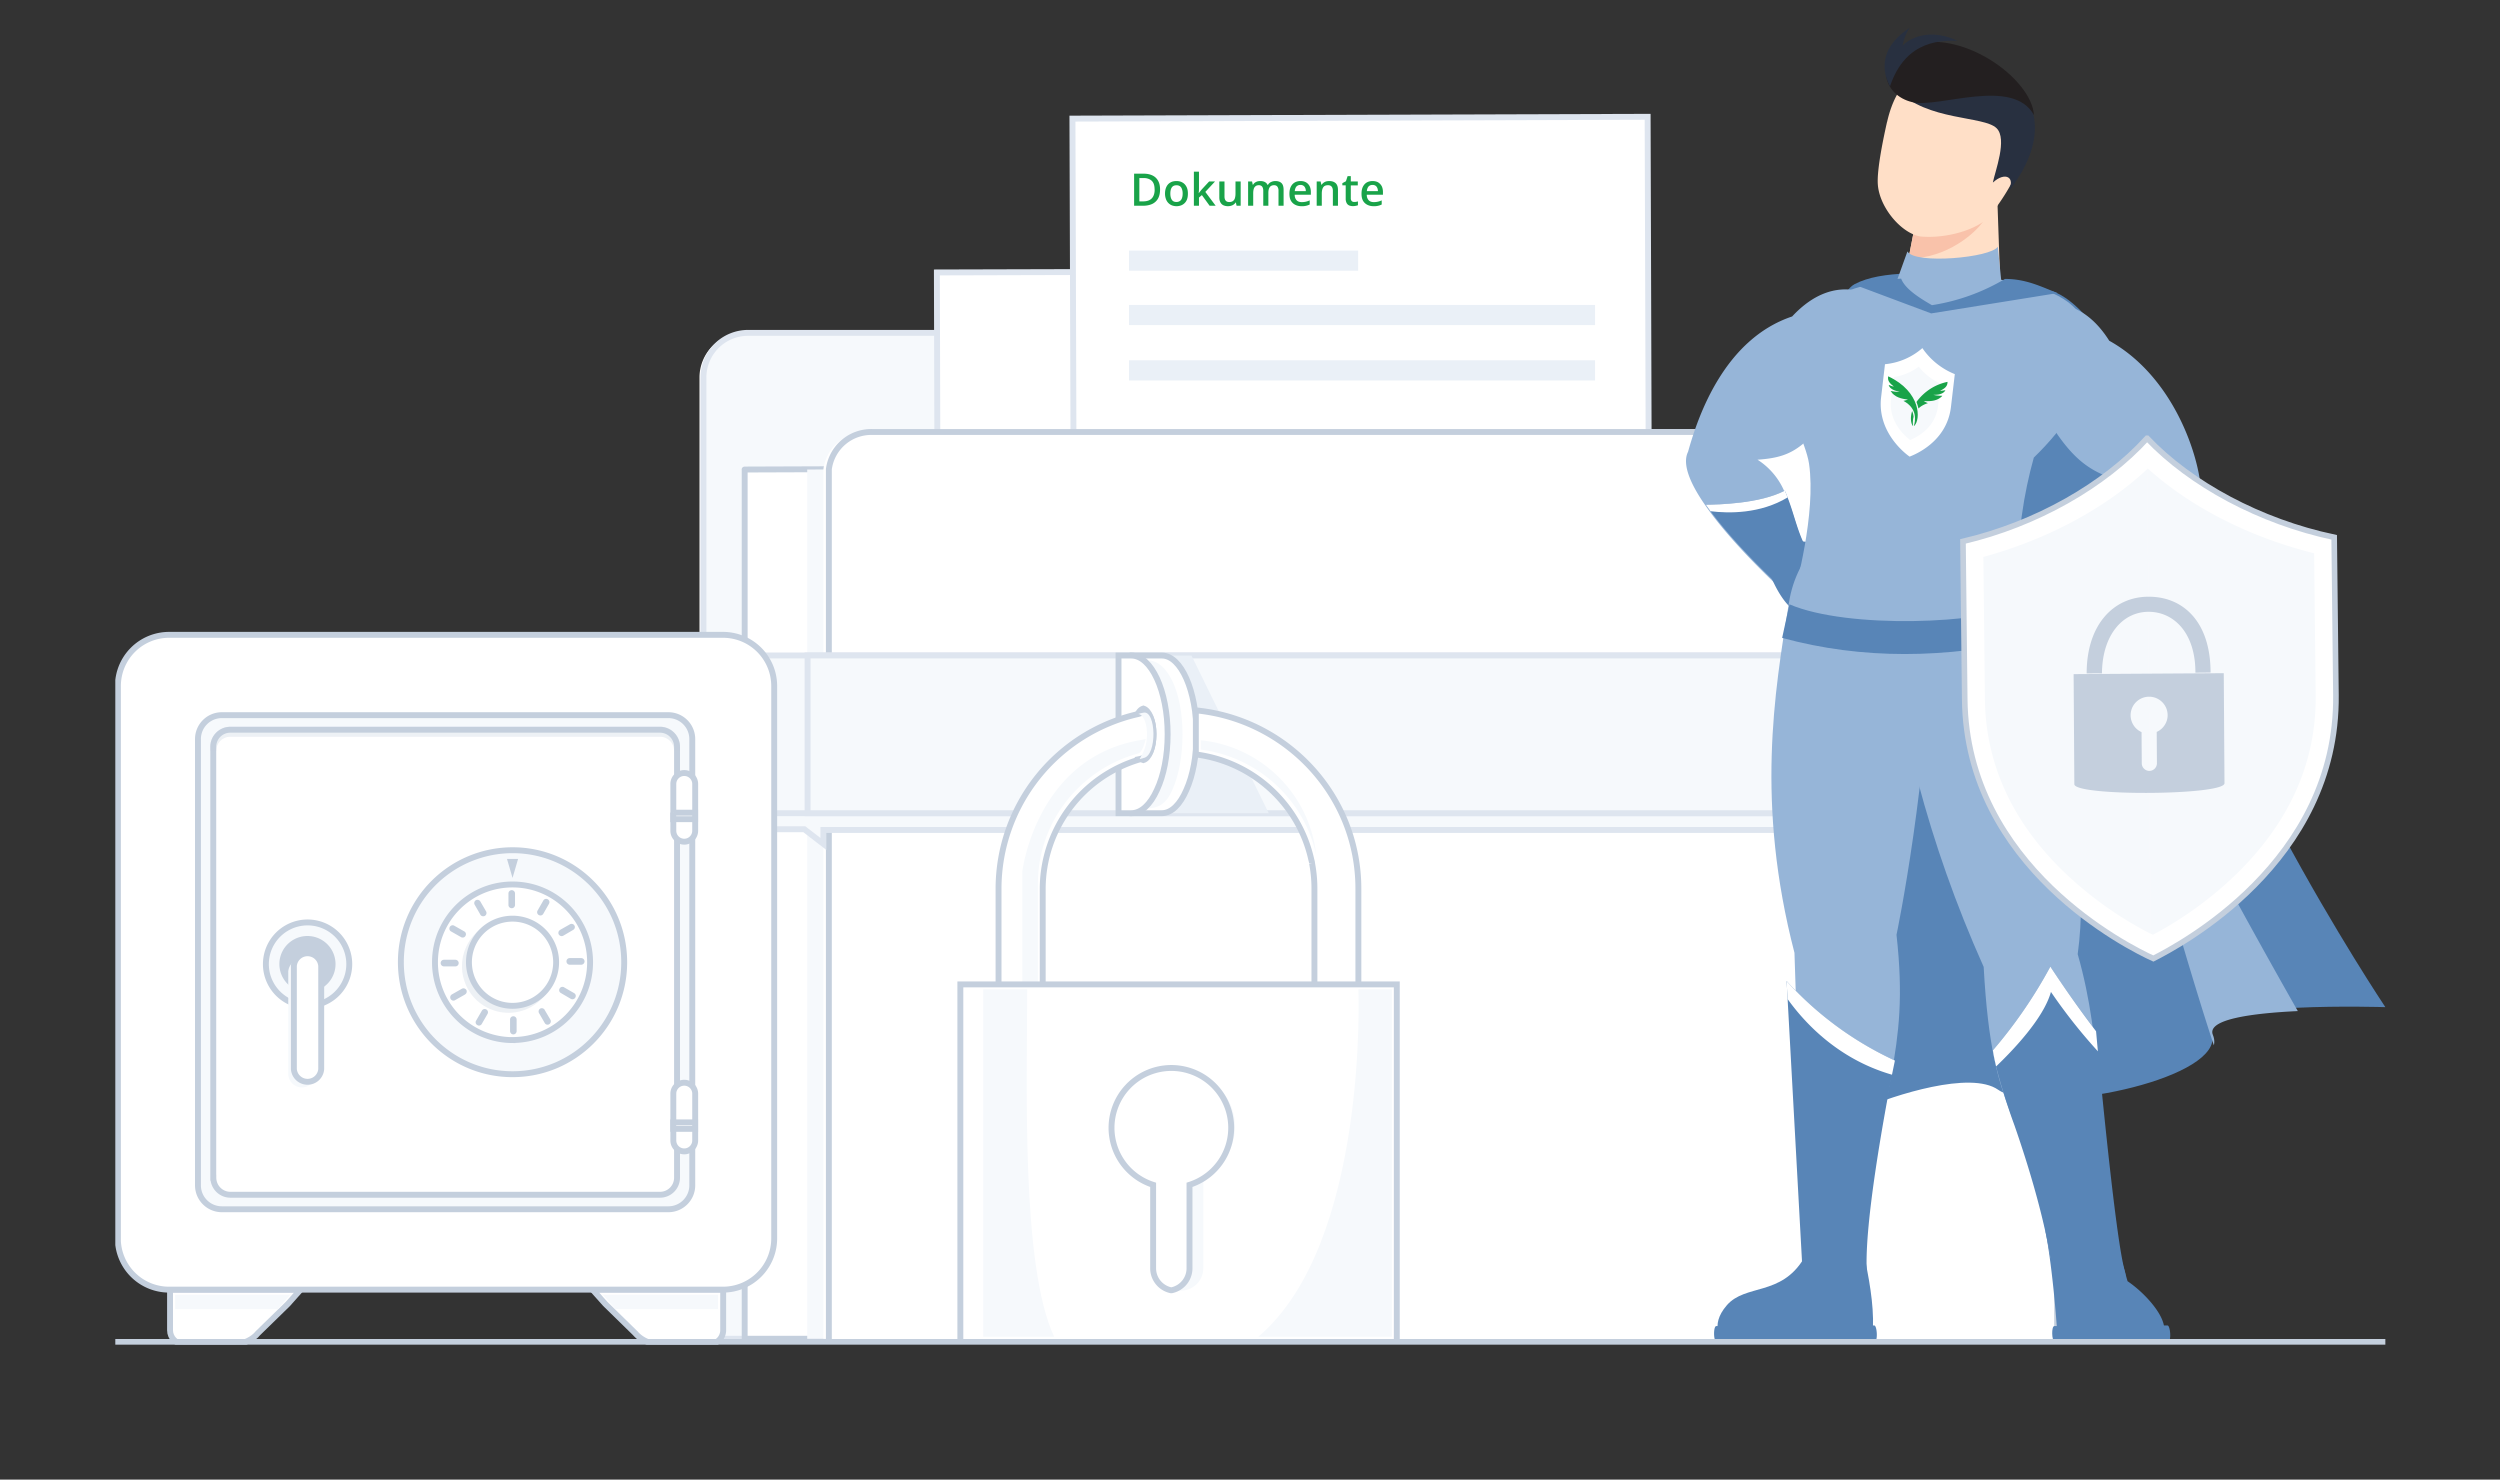
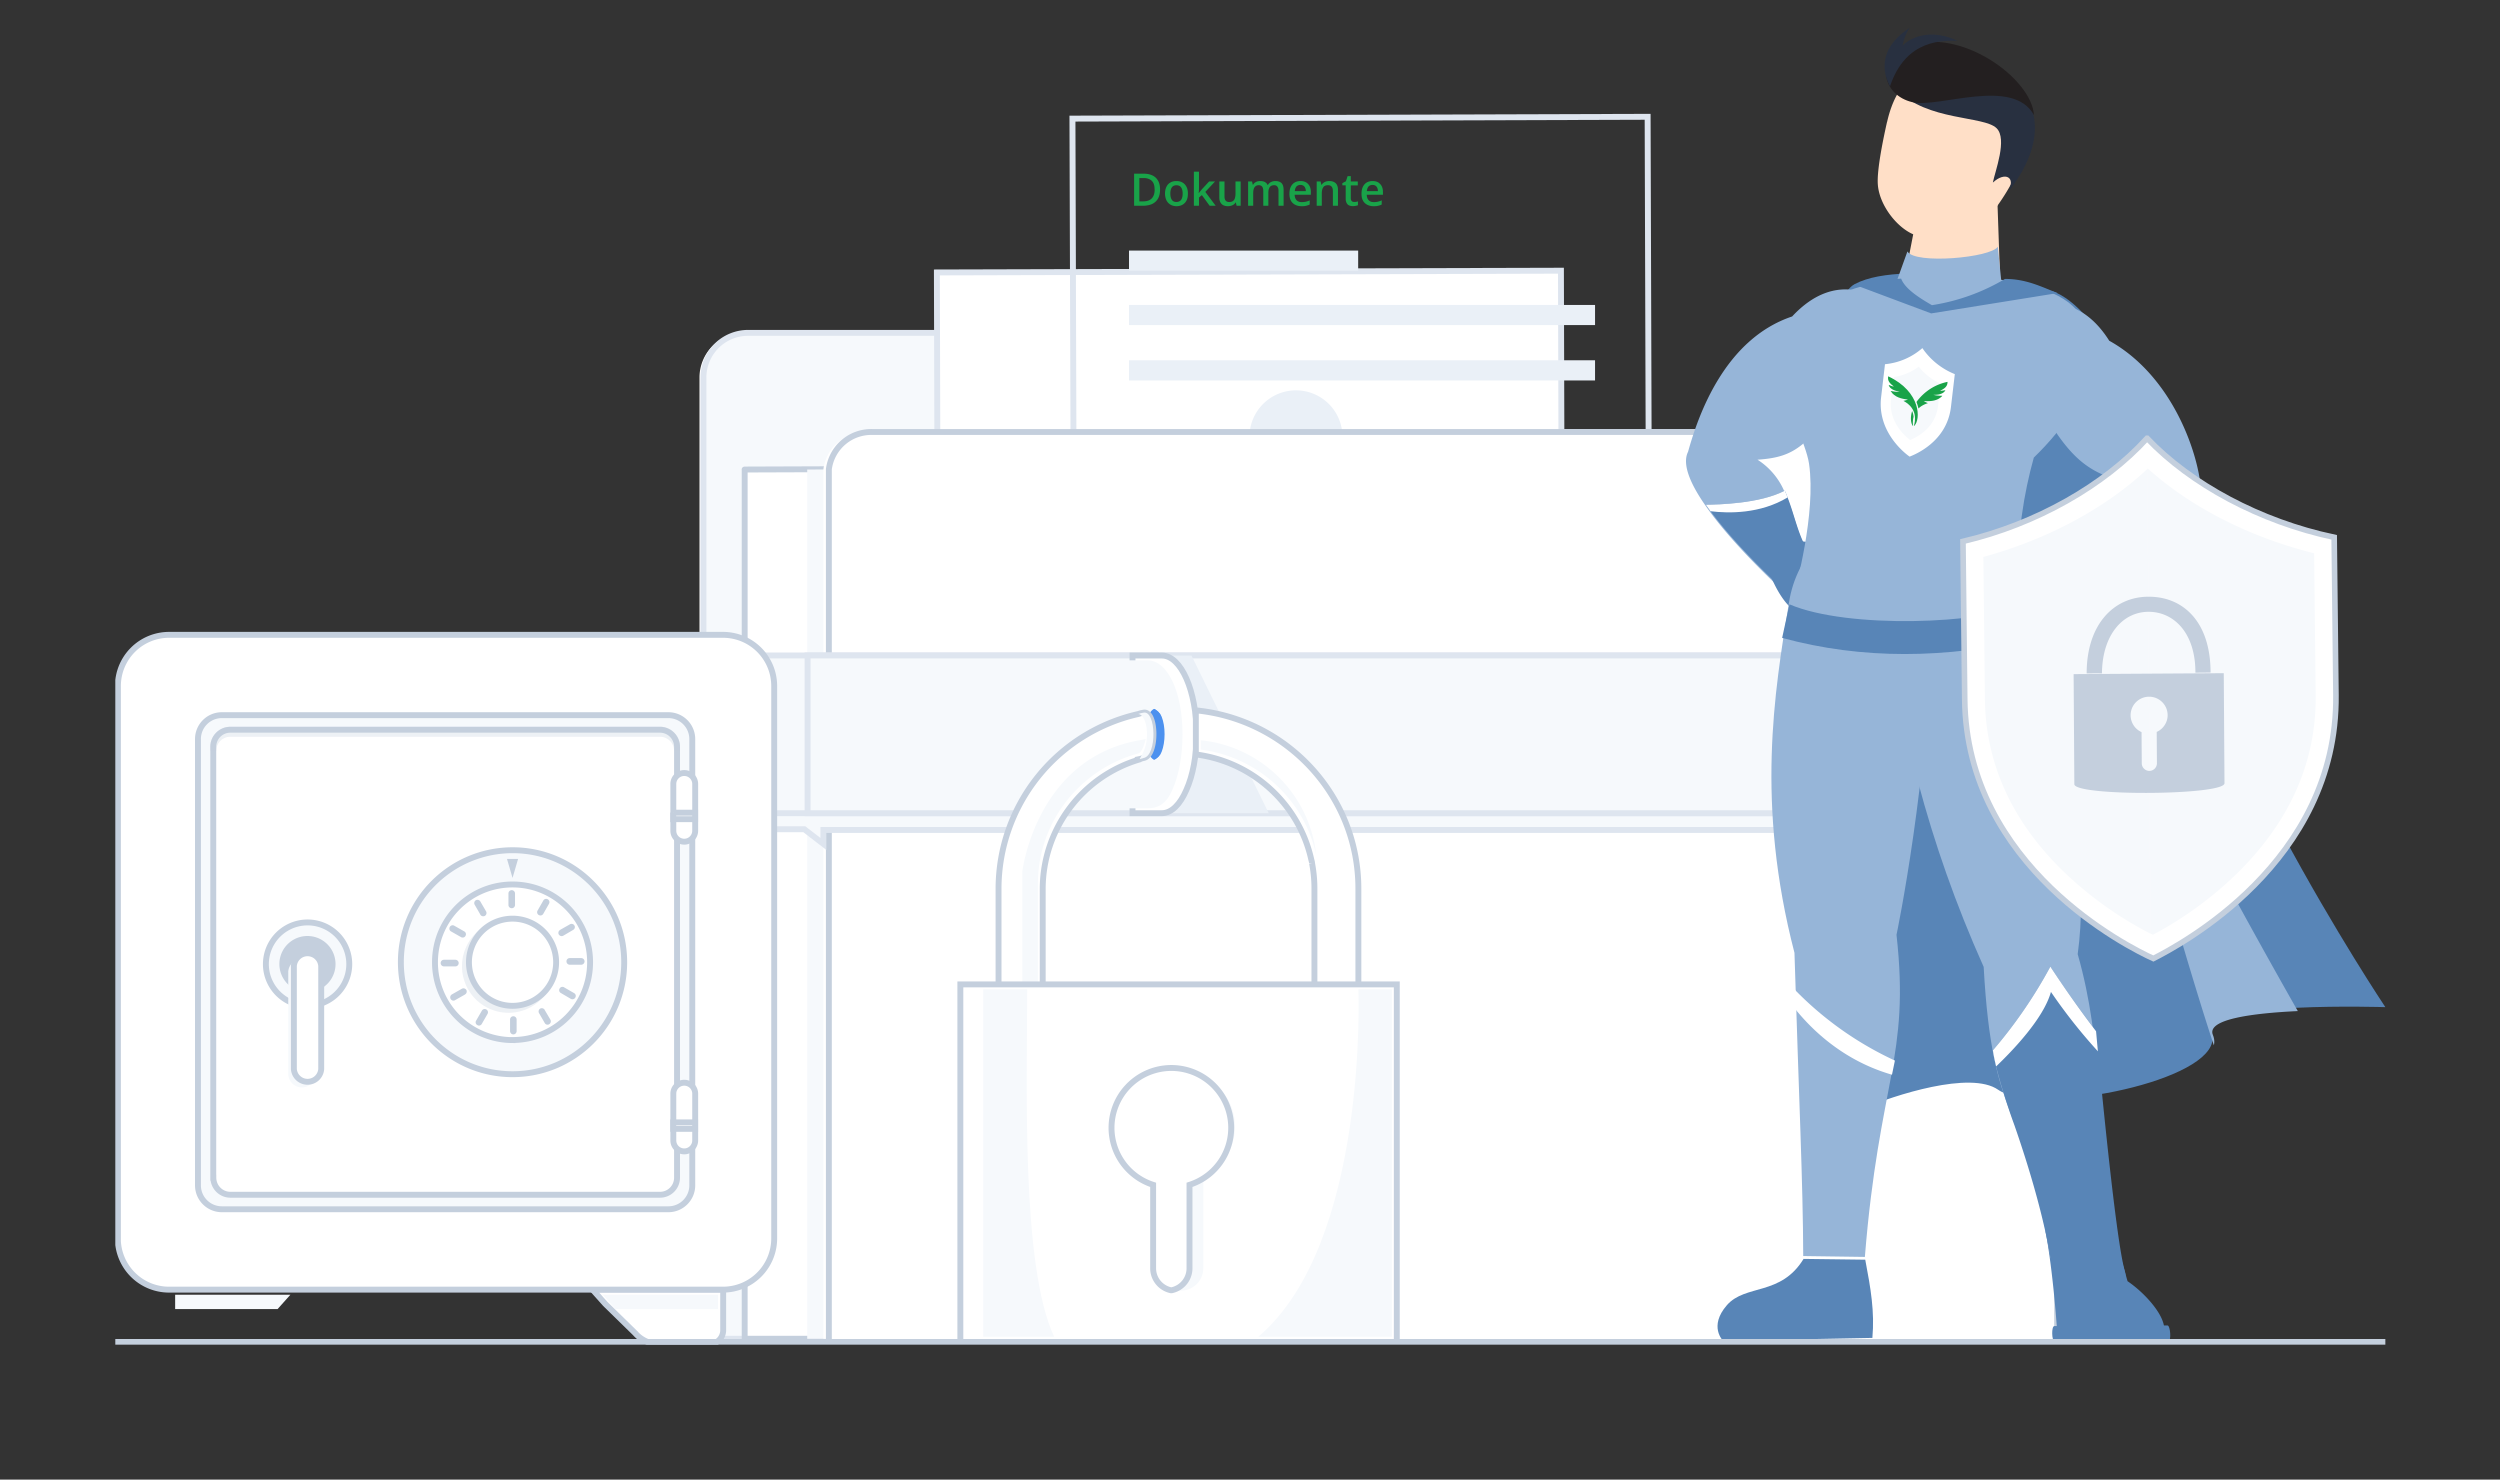
<svg xmlns="http://www.w3.org/2000/svg" width="343" height="203" viewBox="0 0 343 203" fill="none">
  <rect x="0" y="0" width="343" height="203" fill="#333333" stroke="none" />
  <g clip-path="url(#a)">
    <path d="M173.45 59.27V51.8c0-3.39-2.74-6.13-6.13-6.13H102.1a6.13 6.13 0 0 0-6.13 6.13v131.88H264.7V59.27h-91.24Z" fill="#fff" />
    <path d="M174 59.27V51.8c0-3.39-2.75-6.13-6.14-6.13h-65.22a6.13 6.13 0 0 0-6.13 6.13v131.88h168.72V59.27h-91.24Z" fill="#F6F9FC" stroke="#DEE5EF" stroke-width=".81" />
    <path d="M102.17 64.42v119.26h156.29V63.84l-156.3.58Z" fill="#fff" stroke="#C4CFDD" stroke-width=".81" stroke-linecap="round" stroke-linejoin="round" />
    <path d="M110.75 64.42v119.26h156.29V63.84l-156.3.58Z" fill="#F6F9FC" />
    <path d="M273.33 59.27h-154.4a5.88 5.88 0 0 0-5.96 5.1v119.3H281.5V67.41c.04-4.29-3.83-8.14-8.16-8.14Z" fill="#fff" />
    <path d="m214.34 100.26-85.63.24-.17-63.12 85.62-.24.18 63.12Z" fill="#fff" stroke="#DEE5EF" stroke-width=".81" />
    <path d="m135.93 95.42 55.03-.16-30.09-28.9-24.94 29.06Z" fill="#EAF0F7" />
    <path d="m160.95 95.34 46.24-.13-25.1-23.88-21.14 24.01ZM178.06 66.31a6.38 6.38 0 1 1 0-12.75 6.38 6.38 0 0 1 0 12.75Z" fill="#EAF0F7" />
-     <path d="m226.29 91.85-78.91.25-.24-75.83 78.91-.25.24 75.83Z" fill="#fff" />
    <path fill-rule="evenodd" clip-rule="evenodd" d="m146.97 92.5 79.73-.24-.24-76.64-79.73.25.25 76.64Zm.81-.8-.23-75.02 78.1-.25.23 75.02-78.1.24Z" fill="#DEE5EF" />
    <path d="M159.16 25.99c0 .5-.09.9-.27 1.24-.19.33-.45.58-.8.75-.35.16-.78.25-1.27.25h-1.22v-4.4h1.35c.46 0 .85.09 1.18.25.33.16.58.4.76.72.18.32.27.72.27 1.19Zm-.75.02c0-.36-.05-.66-.17-.9a1.1 1.1 0 0 0-.5-.5 1.73 1.73 0 0 0-.8-.18h-.62v3.2h.51c.53 0 .93-.14 1.19-.41.26-.27.4-.68.4-1.21ZM162.98 26.56c0 .27-.03.52-.1.73a1.39 1.39 0 0 1-.81.88 1.8 1.8 0 0 1-1.3 0 1.43 1.43 0 0 1-.81-.88 2.2 2.2 0 0 1-.12-.73c0-.37.07-.68.2-.94.12-.25.3-.45.54-.58.23-.14.52-.2.84-.2.3 0 .58.06.81.2.24.13.42.33.55.58.14.26.2.57.2.94Zm-2.41 0c0 .24.03.44.09.62.06.17.15.3.27.4a.8.8 0 0 0 .48.13.8.8 0 0 0 .48-.14c.13-.09.22-.22.28-.4.06-.17.09-.37.09-.61 0-.25-.03-.45-.1-.62a.75.75 0 0 0-.27-.39.8.8 0 0 0-.48-.13c-.3 0-.5.1-.64.3-.13.19-.2.47-.2.84ZM164.5 23.55v2.26a5.18 5.18 0 0 1-.04.68h.02a21.1 21.1 0 0 1 .4-.5l1.01-1.09h.81l-1.33 1.43 1.42 1.9h-.83l-1.06-1.46-.4.33v1.13h-.7v-4.68h.7ZM170.22 24.9v3.33h-.56l-.1-.45h-.03a.96.96 0 0 1-.27.28c-.1.08-.23.13-.36.17-.13.04-.27.06-.42.06a1.5 1.5 0 0 1-.64-.13.9.9 0 0 1-.4-.4c-.1-.18-.15-.4-.15-.69V24.9h.71v2.04c0 .26.05.45.16.58.1.13.27.2.49.2.22 0 .38-.05.51-.14a.7.7 0 0 0 .27-.4c.05-.16.08-.37.08-.62V24.9h.7ZM174.99 24.84c.37 0 .65.1.84.29.19.19.28.5.28.92v2.18h-.7v-2.05a.93.93 0 0 0-.15-.57c-.1-.13-.25-.2-.45-.2-.28 0-.48.1-.6.27-.13.18-.19.44-.19.78v1.77h-.7v-2.05c0-.17-.02-.31-.07-.42a.5.5 0 0 0-.2-.26.6.6 0 0 0-.33-.09c-.2 0-.35.05-.46.14a.73.73 0 0 0-.25.39c-.05.17-.07.38-.07.62v1.67h-.7V24.9h.54l.1.45h.04a.94.94 0 0 1 .25-.29c.1-.07.22-.13.34-.17.12-.03.25-.05.39-.05.25 0 .45.04.63.13.17.09.3.22.38.4h.05c.1-.18.25-.32.44-.4.18-.09.38-.13.59-.13ZM178.43 24.84c.3 0 .55.06.76.18.21.12.37.3.49.52.11.22.17.5.17.8v.38h-2.22c0 .33.1.57.26.75.16.17.4.26.7.26a2.47 2.47 0 0 0 1.1-.24v.57a2.32 2.32 0 0 1-1.14.23c-.32 0-.61-.07-.86-.2a1.4 1.4 0 0 1-.58-.56c-.14-.26-.2-.57-.2-.94 0-.38.06-.7.18-.95.13-.26.3-.46.54-.6.22-.13.5-.2.8-.2Zm0 .53c-.23 0-.4.07-.55.21-.13.15-.21.36-.24.64h1.52c0-.17-.03-.31-.09-.44a.64.64 0 0 0-.24-.3.72.72 0 0 0-.4-.11ZM182.38 24.84c.37 0 .66.1.87.29.21.2.32.5.32.93v2.17h-.7v-2.04c0-.26-.06-.45-.17-.58-.1-.13-.27-.2-.49-.2-.32 0-.55.1-.67.3-.13.2-.19.49-.19.86v1.66h-.7V24.9h.54l.1.45h.04a.96.96 0 0 1 .27-.28c.1-.08.23-.14.36-.18.13-.03.27-.05.42-.05ZM185.8 27.71a1.56 1.56 0 0 0 .51-.08v.53a2.03 2.03 0 0 1-.7.12c-.18 0-.34-.03-.5-.09a.74.74 0 0 1-.35-.33 1.3 1.3 0 0 1-.13-.63v-1.8h-.46v-.3l.49-.26.23-.7h.44v.73h.96v.54h-.96v1.78c0 .16.05.29.13.37.08.08.2.12.33.12ZM188.31 24.84c.3 0 .56.06.77.18.2.12.37.3.49.52.11.22.17.5.17.8v.38h-2.22c0 .33.1.57.26.75.16.17.4.26.7.26a2.47 2.47 0 0 0 1.09-.24v.57a2.32 2.32 0 0 1-1.13.23c-.32 0-.61-.07-.86-.2a1.39 1.39 0 0 1-.58-.56c-.14-.26-.2-.57-.2-.94 0-.38.06-.7.18-.95.13-.26.3-.46.53-.6.23-.13.5-.2.8-.2Zm0 .53c-.22 0-.4.07-.54.21-.13.15-.21.36-.24.64h1.52c0-.17-.03-.31-.09-.44a.64.64 0 0 0-.24-.3.72.72 0 0 0-.4-.11Z" fill="#19A349" />
    <path d="M154.91 34.38h31.43v2.76H154.9v-2.76ZM218.85 44.6H154.9v-2.76h63.94v2.76ZM218.85 52.2H154.9v-2.77h63.94v2.77Z" fill="#EAF0F7" />
    <path d="M282.24 184.1V67.4c.03-4.28-3.83-8.13-8.16-8.13h-154.4a5.87 5.87 0 0 0-5.96 5.1V184.1" fill="#fff" />
    <path d="M282.24 184.1V67.4c.03-4.28-3.83-8.13-8.16-8.13h-154.4a5.87 5.87 0 0 0-5.96 5.1V184.1" stroke="#C4CFDD" stroke-width=".81" />
    <path d="m95.97 109.72 6.2 4.05h8.18l2.62 2.02v-1.92H281.5v-4.15H95.97Z" fill="#F6F9FC" stroke="#DEE5EF" stroke-width=".81" />
    <path d="M284.92 111.57H93.58V89.93h191.34v21.64Z" fill="#F6F9FC" stroke="#DEE5EF" stroke-width=".81" />
    <path d="M284.93 111.57H110.8V89.93h174.12v21.64Z" fill="#F6F9FC" stroke="#DEE5EF" stroke-width=".81" />
    <path d="M158.94 89.94v21.63h15.13l-10.6-21.63h-4.53Z" fill="#EAF0F7" />
    <path d="M164.17 100.73c0 3-.52 5.7-1.4 7.65-.86 2-2.05 3.19-3.37 3.19h-4.02V89.94h4.03c2.63 0 4.76 4.84 4.76 10.79Zm-3.8 3.56c.75-.24 1.34-1.7 1.34-3.56s-.6-3.28-1.34-3.52c-.76.24-1.34 1.7-1.34 3.52 0 1.8.58 3.33 1.34 3.56Z" fill="#fff" stroke="#C4CFDD" stroke-width=".81" stroke-miterlimit="10" />
    <path d="M160.2 100.73c0-1.81-1.14-3.28-1.93-3.52-.78.24-1.4 1.7-1.4 3.52 0 1.8.62 3.33 1.4 3.56.79-.24 1.93-1.7 1.93-3.56Z" fill="#4C91EF" />
    <path d="M162.24 100.73c0 3-.52 5.7-1.4 7.65-.86 2-2.04 2.52-3.36 2.52h-4.02V90.6h4.02c2.63 0 4.76 4.18 4.76 10.13Zm-3.8 3.56c.75-.24 1.34-1.7 1.34-3.56s-.59-3.28-1.34-3.52c-.76.24-1.34 1.7-1.34 3.52 0 1.8.58 3.33 1.34 3.56Z" fill="#F6F9FC" />
-     <path d="M160.2 100.73c0 3-.55 5.7-1.47 7.65-.9 2-2.15 3.19-3.52 3.19h-1.75V89.94h1.75c2.75 0 4.99 4.84 4.99 10.79Zm-1.93 0c0-1.81-.61-3.28-1.4-3.52-.79.24-1.4 1.7-1.4 3.52 0 1.8.61 3.33 1.4 3.56.79-.24 1.4-1.7 1.4-3.56Z" fill="#fff" stroke="#C4CFDD" stroke-width=".81" stroke-miterlimit="10" />
    <path d="M156.88 104c-.2.05-.33.1-.52.14.03.04.03.05 0 .05a18.55 18.55 0 0 0-13.3 17.73v18.07H137v-18.07a24.6 24.6 0 0 1 19.18-23.96c.24-.09.47-.14.7-.18 1.77-.38 1.9 5.94 0 6.22ZM164.07 97.46v6.05c7.84 1 14.16 6.83 15.84 14.43.05.19.1.34.1.48a18.6 18.6 0 0 1 .33 3.52V140h6.03v-18.07c0-12.78-9.8-23.24-22.3-24.47Z" fill="#fff" stroke="#C4CFDD" stroke-width=".81" stroke-miterlimit="10" />
    <path d="M156.35 101.56c-14.25 2.5-16.09 18.03-16.09 18.03v19.74h2.14v-18.07c0-8.59 5.9-15.77 13.81-17.9.6-.2.98-1.98.98-1.98s-.37.09-.84.18ZM164.74 101.56v1.28c7.83 1.01 14.16 6.83 15.84 14.43a17.75 17.75 0 0 0-15.84-15.71Z" fill="#F6F9FC" />
    <path d="M156.88 104c-.2.05-.33.1-.52.14.14-.38.91-1.24 1-3.05.1-1.85-.53-3.1-1.2-3.13.25-.09.48-.14.72-.18 1.76-.38 1.9 5.94 0 6.22Z" fill="#F6F9FC" />
    <path d="M191.64 184.06v-49h-59.88v49" fill="#fff" />
    <path d="M191.64 184.06v-49h-59.88v49" stroke="#C4CFDD" stroke-width=".81" stroke-miterlimit="10" />
    <path d="M161.47 147.18c.2-.05.38-.05.57-.05 4.09 0 7.41 3.3 7.41 7.43 0 3.03-1.8 5.62-4.36 6.82V174a3.07 3.07 0 0 1-3.05 3.07c-.13 0-.33 0-.47-.05h-.14a3.08 3.08 0 0 1-2.42-3.02v-12.62a7.5 7.5 0 0 1-4.36-6.82c0-3.93 2.99-7.1 6.84-7.38h-.02Z" fill="#F6F9FC" />
    <path d="M152.5 154.73a8.21 8.21 0 1 1 10.7 7.83v11.43a3.08 3.08 0 0 1-2.43 3.03h-.14a3.08 3.08 0 0 1-2.42-3.03v-11.43a8.21 8.21 0 0 1-5.71-7.83Z" fill="#fff" stroke="#C4CFDD" stroke-width=".81" stroke-miterlimit="10" />
    <path d="M172.64 183.4h18.33v-47.66h-4.6s1.4 34.82-13.73 47.66ZM144.63 183.4c-4.55-9.72-3.7-34.52-3.7-47.66h-6.03v47.66h9.72Z" fill="#F6F9FC" />
    <path d="M327.28 138.18s-6.17-.2-12.24.09c-6.32.3-12.54 1.13-11.65 3.28.2.49.23.96.12 1.42-1.27 5.77-24.29 10.08-29.37 6.54-3.79-2.64-14.25.75-18.52 2.58-8.16-54.03-8.38-109.27-1.16-113.11 7.22-3.83 27.23 1.02 27.23 1.02s10.14 2.66 14.28 30.12c4.15 27.44 31.3 68.06 31.3 68.06Z" fill="#5885B7" />
    <path d="M303.61 142c.2.49.24.96.13 1.42-6.24-18.84-20.94-72.67-15.6-58 5.11 14.16 21.17 42.82 27.12 53.3-6.31.3-12.54 1.13-11.65 3.28ZM253.7 53.77c-5.93 7.19-7.02 8.93-12.57 9.3a9.67 9.67 0 0 1 3.73 4.46h.02c1.63 3.54 1.87 7.67 4.72 9.99l-3.41 3.32-.87.86s-.13-.1-.34-.3c-1.49-1.37-7.4-6.88-10.93-11.95-2.07-2.94-3.32-5.73-2.45-7.46 1.41-5.07 5.04-15.47 14.28-18.57 6.06-6.52 11.99-3.02 14.1-.3 2.8 3.62-.02 11.38-6.28 10.66Z" fill="#96B5D8" />
    <path d="m249.6 77.32-3.42 3.32-1.22.56c-1.4-1.3-6.72-6.25-10.28-11.07a18.8 18.8 0 0 1-.64-.88c1.76-.02 7.42-.16 10.81-1.92h.02c.15.3.27.6.38.91 1.3 3.3 1.72 6.95 4.34 9.07Z" fill="#5885B7" />
    <path d="M245.26 68.25c-3.76 2.26-8.06 2.2-10.58 1.89l-.64-.89c1.76-.02 7.42-.15 10.81-1.92h.03c.14.3.27.61.38.92Z" fill="#fff" />
    <path d="M247.04 74.25s3.89.36 5.06 1.37c.99.85.38 1.9.38 1.9 2.1 1.17 0 5.68-3.65 6.8-3.65 1.11-6.04-5.7-6.04-5.7s.55-4.12 4.25-4.37ZM296.06 183.83h-13.18a1.49 1.49 0 0 1-.59-.52c-.67-9.7-1.65-14.38-1.65-14.38l9.19-.37 2.07 7.22c3.07 2.08 6.74 6.55 4.17 8.05Z" fill="#5885B7" />
    <path d="M281.89 184h15.63c.4 0 .26-2.15-.14-2.15l-15.53.09c-.41 0-.37 2.07.04 2.07Z" fill="#5885B7" />
    <path d="M276.44 80.45c2.13 5.68 11.21 31.72 8.62 50.46 3.57 12.47 2.44 23.02 5.66 41.23l-9.36.49c-3.8-22.21-7.99-17.97-9.2-39.97-7.71-17.24-11.7-33.59-13.76-50.4-2-12.68 13.73-19.34 18.04-1.8Z" fill="#96B5D8" />
    <path d="M281.46 173.57s-.7-6.6-5.1-19.24a86.7 86.7 0 0 1-2.5-8.03c-.38-1.6-.43-2.2-.43-2.2a65.05 65.05 0 0 0 7.88-11.48c2.87 4.43 6.28 8.87 6.28 8.87s.08 1.04.24 2.75c.69 7.16 2.54 26.05 3.67 30.05 1.38 4.96-7.32 7.78-10.04-.72Z" fill="#5885B7" />
    <path d="M287.83 144.24a72.89 72.89 0 0 1-6.44-8.15c-1.01 3.66-5.3 8.1-7.52 10.22-.39-1.6-.44-2.21-.44-2.21a65.05 65.05 0 0 0 7.88-11.48 155.5 155.5 0 0 0 6.27 8.87l.25 2.75Z" fill="#fff" />
    <path d="M265.32 82.48c-.67 24.75-5.12 45.78-5.12 45.78 1.89 16.88-2.4 20.03-4.34 44.19l-8.46-.12c-.02-9.8-.6-21.95-1.2-41.6-5.32-20.54-2.75-35.68-.77-47.96 2.11-13.95 21.24-18.57 19.89-.29Z" fill="#96B5D8" />
    <path d="M255.91 172.82c.76 4 1.3 7.12.98 10.74l-20.48.4s-2.03-1.96.52-4.89c2.55-2.92 7.39-1.23 10.52-6.35l8.46.11v-.01Z" fill="#5885B7" />
-     <path d="M235.48 184h21.77c.4 0 .29-2.15-.11-2.15l-21.67.09c-.4 0-.4 2.07.01 2.07ZM259.98 145.51l-.4 1.94c-1.02 5.34-3.79 20.23-3.46 26.93-3.84 4.54-8.84-.5-8.84-.5l-2.02-36.8-.14-2.48a46.22 46.22 0 0 0 14.86 10.92Z" fill="#5885B7" />
    <path d="m259.98 145.51-.4 1.94c-7.46-2.15-12.06-7.22-14.32-10.38l-.14-2.48a46.22 46.22 0 0 0 14.86 10.92Z" fill="#fff" />
    <path d="M246.11 81.7c0 4.27 30.7 3.03 30.7-1.25-.1-7.05.89-12.87 2.23-17.67 9.2-8.93 8.65-15.86 6.32-19.62-4.02-6.48-24.34-6.11-31.65-3.32-2.91 1.1-6.81 5.61-8.06 12.8-.64 3.7 2.11 8 2.55 10.98 1 6.91-1.88 17.09-2.09 18.07Z" fill="#96B5D8" />
    <path d="M265.25 42.77c1.52-1.19 7.56-3.03 9.17-4.33l-.36-10.39-5.95-.57c-1.72.14-3.44.55-4.93 1.13l-1.33 6.84-.3 1.48c-.67 1.46.66 3.23 3.7 5.84Z" fill="#FFDFC7" />
-     <path d="M272.06 30.41c-.94 1.42-4.84 5.06-10.21 5.05l1.15-5.92 9.06.87Z" fill="#F9C2AA" />
    <path d="M258.9 16.73c-.46 2.05-1.42 6.54-1.26 8.61.24 3.15 3.21 6.64 5.8 7.1 3 .3 7.04-.58 9.24-2.45a29.7 29.7 0 0 0 4.67-7.72c2.27-6.14-2.11-11.53-7.67-12.77-5.56-1.25-9.32.85-10.77 7.23Z" fill="#FFDFC7" />
    <path d="M275.5 26.32c1.15-2.02-.4-2.83-2.08-1.27.29-1.52 2.04-5.99.5-7.47-1.76-1.71-9.5-.96-13.65-5.25 0 0 3.1-6.72 13.26-2.75 11.47 6.02 1.97 16.74 1.97 16.74Z" fill="#283040" />
    <path d="M261.7 34.5c1.01 1.8 11.46.86 12.4-.65l.58 5.74-9.72 5.45-5.07-5.52 1.81-5.03Z" fill="#96B5D8" />
    <path d="M279.06 15.8c-.29-5.04-10.12-12.13-17.17-9.5-4.76 1.78-3.64 6.78.5 7.72 3.66.84 13.76-3.5 16.67 1.77Z" fill="#231F20" />
    <path d="M261.02 6.32s.2-1.43.99-2.5c-5.52 3.57-2.77 7.85-2.7 8.03 2.18-6.58 7.4-6.27 9.26-6.25-4.77-2.22-7.5.53-7.55.72Z" fill="#283040" />
    <path d="M245.53 82.92c8 3.42 26.5 2.67 32.03.05l1.42 4.64c-12.03 2.8-23.54 2.89-34.47-.09l1-4.6h.02Z" fill="#5885B7" />
    <path d="M299.33 72.47c-5.3 5.62-16.48 12.03-16.48 12.03l-3.42-4.88c3.55-1.94 5.51-6.97 8.9-10.42a11.99 11.99 0 0 1 4.09-2.82c-5.41-1.39-8.13-2.71-12.63-10.85-6.29-.43-7.65-8.58-4.22-11.62 2.58-2.28 9.07-4.67 13.82 2.84 8.5 4.73 12.12 15.03 12.58 20.28.41 1.49-.73 3.41-2.64 5.44Z" fill="#96B5D8" />
    <path d="M282.5 76.86s-3.89-.35-5.23.43c-1.12.66-.73 1.8-.73 1.8-2.27.77-1.05 5.6 2.34 7.35 3.38 1.75 7-4.5 7-4.5s.2-4.17-3.38-5.08Z" fill="#231F20" />
    <path d="M299.33 72.27c-.33.34-.67.7-1.03 1.04-5.6 5.36-15.44 11-15.44 11l-3.43-4.89c3.07-1.67 4.94-5.62 7.57-8.9.41-.53.87-1.03 1.34-1.52a26.1 26.1 0 0 0 11 3.27h-.01Z" fill="#231F20" />
    <path d="M299.33 72.27c-.33.34-.67.7-1.03 1.04-4.79-.23-9.3-1.94-11.3-2.78.41-.54.87-1.04 1.34-1.53a26.1 26.1 0 0 0 11 3.27h-.01Z" fill="#3368A5" />
    <path d="M263.75 47.76a9.77 9.77 0 0 0 4.45 3.57l-.53 4.52c-.57 4.8-4.99 6.53-5.67 6.8-.58-.4-4.48-3.36-3.91-8.16l.53-4.52a9.11 9.11 0 0 0 5.13-2.21Z" fill="#fff" />
    <path d="M263.25 50.3a7.23 7.23 0 0 1-3.44 1.42l-.36 3.07c-.17 1.4.2 2.74 1.07 3.98a7.25 7.25 0 0 0 1.55 1.6c.37-.15 1.12-.5 1.87-1.12a5.34 5.34 0 0 0 1.96-3.55l.36-3.07a7.8 7.8 0 0 1-3-2.32Z" fill="#F6F9FC" />
    <path fill-rule="evenodd" clip-rule="evenodd" d="M262.58 58.45c.18-.6.6-2.36-1.43-3.45.17-.04.62-.15.62-.17-.88-.12-1.84-.31-2.38-1.19.86.17 1.12.12 1.24.1 0-.01-1.3-.14-1.5-.92.23.1.68.24.7.21-.43-.36-.91-.7-.77-1.4 4.53 2.12 4.5 6 3.54 6.83l-.02-.01" fill="#19A349" />
    <path fill-rule="evenodd" clip-rule="evenodd" d="M262.47 58.43c-.03-.26-.06-.73.07-1.23a2.28 2.28 0 0 0-.2-.8c-.27.9-.18 1.67.11 2.04h.02ZM266.18 53.62c.5-.27 1.03-.52 1.02-1.23a7.02 7.02 0 0 0-4.26 2.76c.13.33.22.64.27.9.3-.3.72-.55 1.3-.74a4.02 4.02 0 0 1-.57-.28c.9.04 1.87.02 2.56-.73-.87 0-1.12-.1-1.24-.14 0 0 1.3.11 1.65-.63-.25.06-.71.11-.73.08" fill="#19A349" />
    <path d="M260.84 38.24c.52 1.33 2.26 2.5 4.22 3.63a27.88 27.88 0 0 0 10.02-3.6c2.94-.01 5.05 1.11 7.23 1.94L264.96 43l-10.2-3.82c1.36-.49 3.3-.82 6.08-.95Z" fill="#5885B7" />
    <path d="M294.58 60.13c5.99 6.3 15.5 11.44 25.67 13.59l.24 21.65c.25 23-21.65 34.4-25.05 36.14-3.31-1.5-25.63-12.57-25.88-35.57l-.24-21.66c10.1-2.37 19.42-7.72 25.26-14.15Z" fill="#fff" stroke="#C4CFDD" stroke-width=".77" stroke-miterlimit="10" />
    <path d="m294.63 64.33.05-.05c5.85 5.28 13.94 9.42 22.82 11.63l.21 19.5c.1 8.9-3.4 17-10.4 24.04a50.33 50.33 0 0 1-11.93 8.8l-.33-.17M295.04 128.1a50.52 50.52 0 0 1-11.77-8.38c-7.16-6.88-10.84-14.9-10.94-23.81l-.21-19.5c8.8-2.4 16.77-6.69 22.5-12.07" fill="#F6F9FC" />
    <path d="m305.1 92.36.1 15.1c.02 1.68-20.58 1.81-20.6.13l-.1-15.1 20.6-.13Zm-11.28 8.1.03 4.27a1.04 1.04 0 0 0 2.08-.01l-.03-4.3c.89-.4 1.5-1.29 1.5-2.3a2.54 2.54 0 1 0-3.57 2.33h-.01ZM294.74 81.87c4.69-.04 8.55 3.33 8.55 10.4l-2.08.02c.02-5.4-2.92-8.37-6.46-8.35-3.53.02-6.32 3.19-6.36 8.44l-2.1.01c0-6.77 3.76-10.5 8.45-10.52Z" fill="#C4CFDD" />
    <path d="m81.3 176.94 1.75 1.96 4.1 4.01a4.4 4.4 0 0 0 3.07 1.5h7.1a1.9 1.9 0 0 0 1.9-1.9v-5.58H81.3Z" fill="#fff" stroke="#C4CFDD" stroke-width=".81" stroke-miterlimit="10" />
    <path d="m82.7 177.64 1.75 1.96h14.06v-1.96H82.7Z" fill="#F6F9FC" />
-     <path d="M23.33 176.94v5.57c0 1.05.85 1.9 1.9 1.9h7.1c1.04 0 2.41-.67 3.06-1.5l4.1-4 1.75-1.97H23.33Z" fill="#fff" stroke="#C4CFDD" stroke-width=".81" stroke-miterlimit="10" />
    <path d="M24.03 177.64v1.96h14.06l1.75-1.96H24.03Z" fill="#F6F9FC" />
    <path d="M16.17 169.9a7.03 7.03 0 0 0 7.01 7.04H99.2a7.03 7.03 0 0 0 7.02-7.04V94.13a7.02 7.02 0 0 0-7.02-7.03h-76a7.02 7.02 0 0 0-7.02 7.04v75.76Z" fill="#fff" stroke="#C4CFDD" stroke-width=".81" />
    <path d="M27.16 162.63a3.28 3.28 0 0 0 3.28 3.28H91.7c1.81 0 3.28-1.47 3.28-3.28V101.4a3.28 3.28 0 0 0-3.28-3.28H30.44a3.28 3.28 0 0 0-3.28 3.28v61.23Z" fill="#F6F9FC" stroke="#C4CFDD" stroke-width=".81" />
    <path d="M29.27 161.57c0 1.3 1.05 2.35 2.34 2.35h58.94c1.3 0 2.34-1.05 2.34-2.35v-59.1c0-1.3-1.05-2.35-2.34-2.35H31.6a2.34 2.34 0 0 0-2.34 2.34v59.11Z" fill="#fff" stroke="#C4CFDD" stroke-width=".81" stroke-miterlimit="10" />
    <g style="mix-blend-mode:screen" opacity=".3">
      <path d="M31.61 100.11h58.94c1.3 0 2.34 1.05 2.34 2.35v.57c0-1.3-1.05-2.35-2.34-2.35H31.6a2.34 2.34 0 0 0-2.34 2.34v-.56c0-1.3 1.05-2.34 2.34-2.34Z" fill="#fff" />
      <path d="M31.61 100.11h58.94c1.3 0 2.34 1.05 2.34 2.35v.57c0-1.3-1.05-2.35-2.34-2.35H31.6a2.34 2.34 0 0 0-2.34 2.34v-.56c0-1.3 1.05-2.34 2.34-2.34Z" stroke="#C4CFDD" stroke-width=".81" stroke-miterlimit="10" />
    </g>
    <path d="M55 132.02c0 8.48 6.86 15.36 15.32 15.36s15.32-6.88 15.32-15.36-6.86-15.37-15.32-15.37A15.34 15.34 0 0 0 55 132.03Z" fill="#F6F9FC" stroke="#C4CFDD" stroke-width=".81" />
    <path d="M70.32 142.7a10.66 10.66 0 0 1-10.64-10.68c0-5.9 4.77-10.67 10.64-10.67 5.88 0 10.64 4.78 10.64 10.67 0 5.9-4.76 10.67-10.64 10.67Z" fill="#fff" stroke="#C4CFDD" stroke-width=".81" stroke-miterlimit="10" />
    <g style="mix-blend-mode:multiply" opacity=".3">
      <path d="M69.77 138.55a5.98 5.98 0 0 0 0-11.96 5.98 5.98 0 0 0 0 11.96Z" fill="#fff" />
      <path d="M69.77 138.55a5.98 5.98 0 0 0 0-11.96 5.98 5.98 0 0 0 0 11.96Z" stroke="#C4CFDD" stroke-width=".81" stroke-miterlimit="10" />
    </g>
    <path d="M70.32 138a5.98 5.98 0 0 0 0-11.96 5.98 5.98 0 0 0 0 11.96Z" fill="#fff" stroke="#C4CFDD" stroke-width=".81" stroke-miterlimit="10" />
    <path d="M69.76 124.16a.45.45 0 0 0 .9 0v-1.58a.45.45 0 0 0-.9 0v1.58ZM73.76 124.92c-.13.22-.06.5.16.62.22.13.5.05.62-.17l.78-1.37a.44.44 0 0 0-.16-.61.44.44 0 0 0-.62.17l-.78 1.36ZM76.83 127.6a.46.46 0 0 0-.17.6c.13.22.4.3.62.18l1.36-.8c.22-.12.3-.4.17-.6a.45.45 0 0 0-.61-.17l-1.37.78ZM78.16 131.45c-.24 0-.45.2-.44.46 0 .24.2.45.45.45h1.57c.25 0 .45-.2.46-.45 0-.25-.2-.46-.46-.46h-1.57ZM77.4 135.46a.44.44 0 0 0-.62.17c-.13.21-.05.5.17.61l1.36.8c.22.12.5.05.62-.17a.44.44 0 0 0-.17-.62l-1.37-.79ZM74.73 138.55a.46.46 0 0 0-.61-.17.46.46 0 0 0-.17.61l.79 1.37c.12.22.4.29.6.17.22-.13.3-.4.18-.62l-.8-1.36ZM70.88 139.88a.45.45 0 0 0-.9 0v1.58c0 .25.2.46.45.46s.45-.2.45-.46v-1.58ZM66.89 139.11a.44.44 0 0 0-.17-.61.44.44 0 0 0-.61.17l-.79 1.37c-.13.2-.05.49.17.6.21.14.5.06.61-.16l.79-1.37ZM63.8 136.44c.22-.13.3-.4.18-.62a.46.46 0 0 0-.62-.16l-1.37.78a.46.46 0 0 0-.16.62c.13.21.4.3.61.16l1.37-.78ZM62.48 132.59c.25 0 .45-.2.45-.46 0-.24-.2-.45-.45-.45H60.9c-.24 0-.44.2-.44.45s.2.46.45.46h1.57ZM63.25 128.57c.21.13.5.06.61-.16a.44.44 0 0 0-.16-.62l-1.37-.78a.44.44 0 0 0-.61.16c-.13.22-.06.5.16.62l1.37.78ZM65.9 125.5c.14.2.4.28.62.16.22-.13.29-.4.17-.62l-.79-1.36a.46.46 0 0 0-.61-.17.46.46 0 0 0-.17.61l.79 1.37ZM70.32 120.45l.76-2.6h-1.52l.76 2.6Z" fill="#C4CFDD" />
    <path d="M36.48 132.27a5.72 5.72 0 1 0 11.44.01 5.72 5.72 0 0 0-11.44 0Z" fill="#F6F9FC" stroke="#C4CFDD" stroke-width=".81" />
    <path d="M42.2 136.12a3.85 3.85 0 1 0-.03-7.7 3.85 3.85 0 0 0 .02 7.7Z" fill="#C4CFDD" />
    <path d="M39.55 147.45a1.88 1.88 0 0 0 3.75 0V133.3a1.88 1.88 0 0 0-3.75 0v14.15Z" fill="#F6F9FC" />
    <path d="M40.32 146.68a1.88 1.88 0 0 0 3.75 0v-14.15a1.88 1.88 0 0 0-3.75 0v14.15ZM92.38 113.98a1.5 1.5 0 0 0 3 0v-6.42a1.5 1.5 0 0 0-3 0v6.42Z" fill="#fff" stroke="#C4CFDD" stroke-width=".81" stroke-miterlimit="10" />
    <path d="M92.37 111.5h3v.89h-3v-.9ZM92.38 156.47a1.5 1.5 0 0 0 3 0v-6.42a1.5 1.5 0 0 0-3 0v6.42Z" fill="#fff" stroke="#C4CFDD" stroke-width=".81" stroke-miterlimit="10" />
    <path d="M92.37 153.99h3v.89h-3v-.9Z" fill="#fff" stroke="#C4CFDD" stroke-width=".81" stroke-miterlimit="10" />
    <path stroke="#C4CFDD" stroke-width=".77" d="M334.19 184.1H8.49" />
  </g>
  <defs>
    <clipPath id="a">
      <path fill="#fff" transform="matrix(-1 0 0 1 327.27 3)" d="M0 0h311.45v181.49H0z" />
    </clipPath>
  </defs>
</svg>